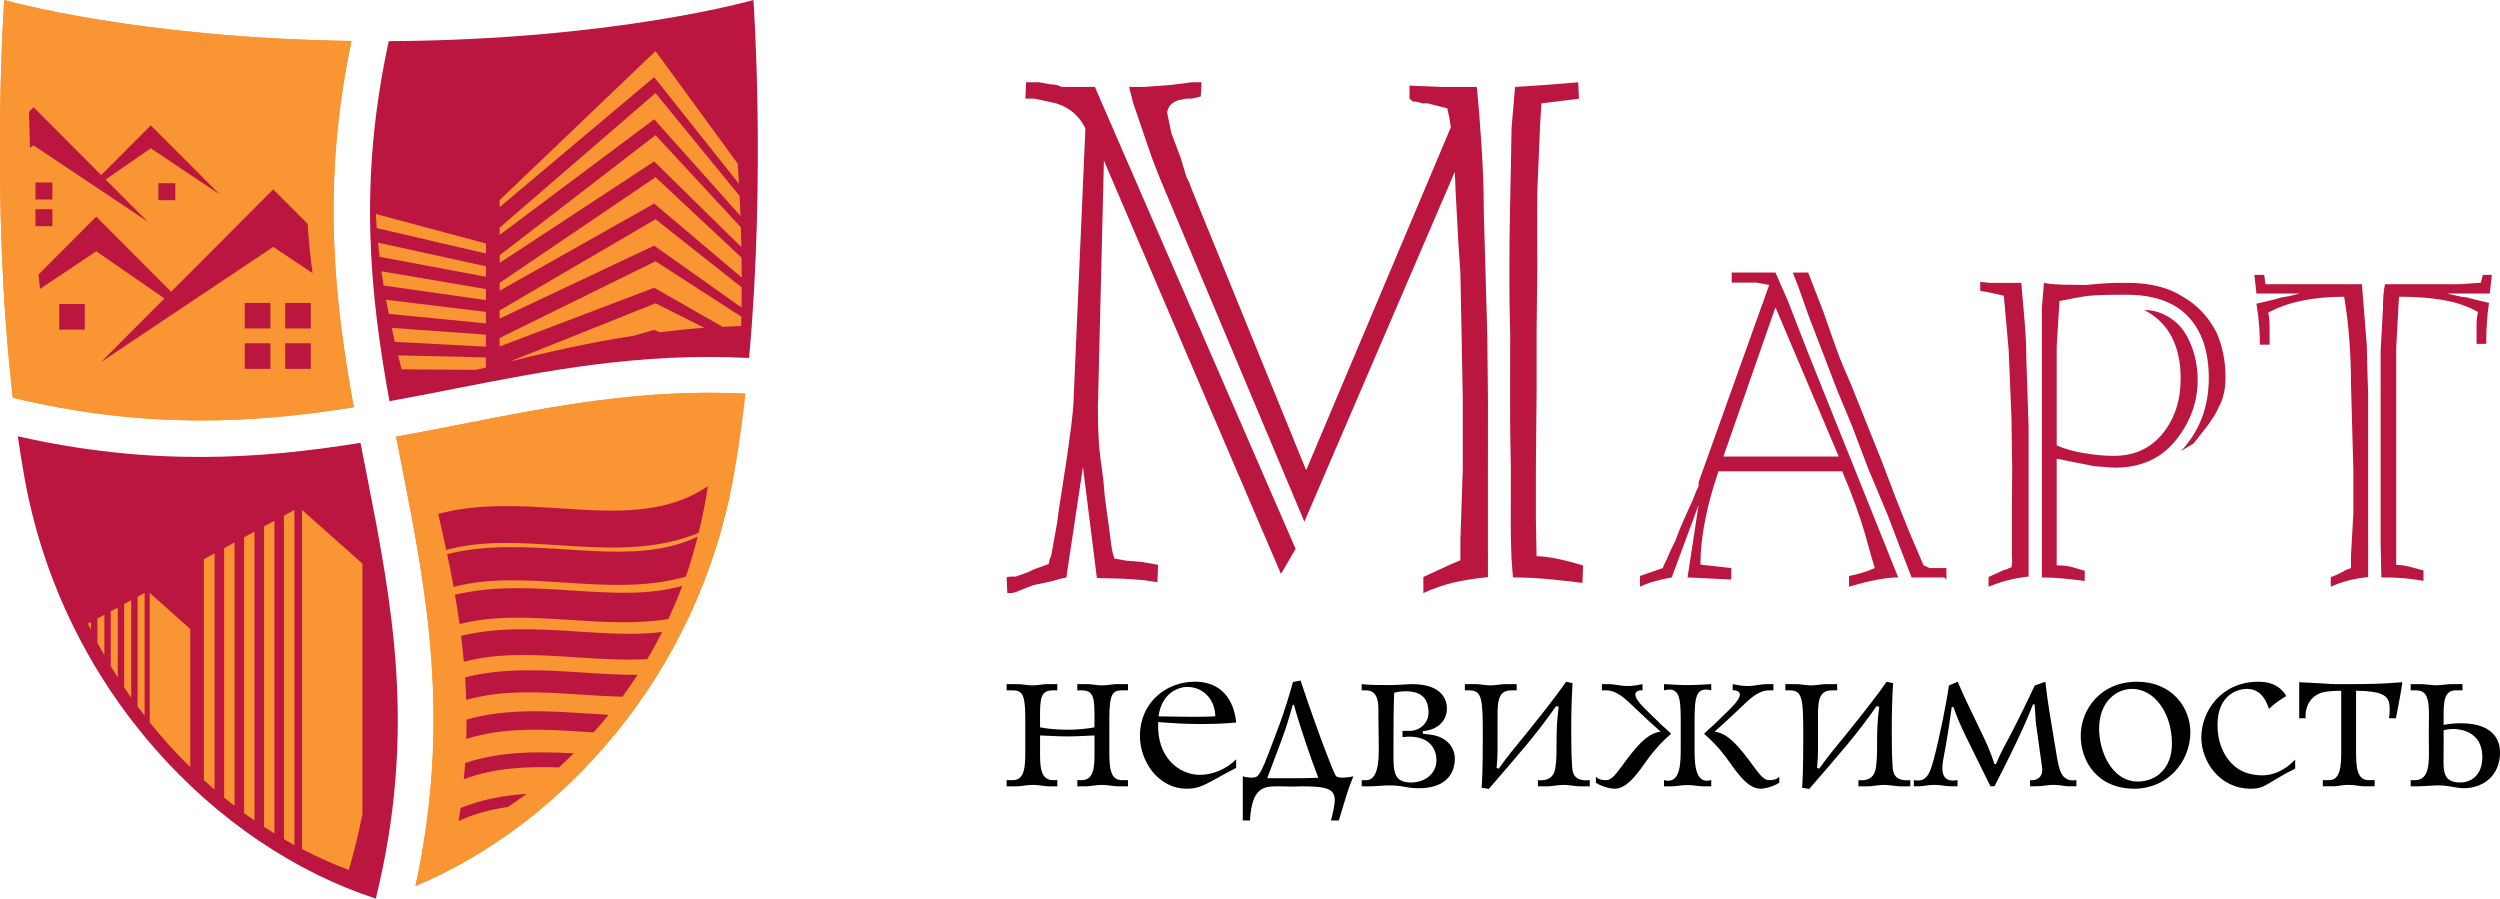
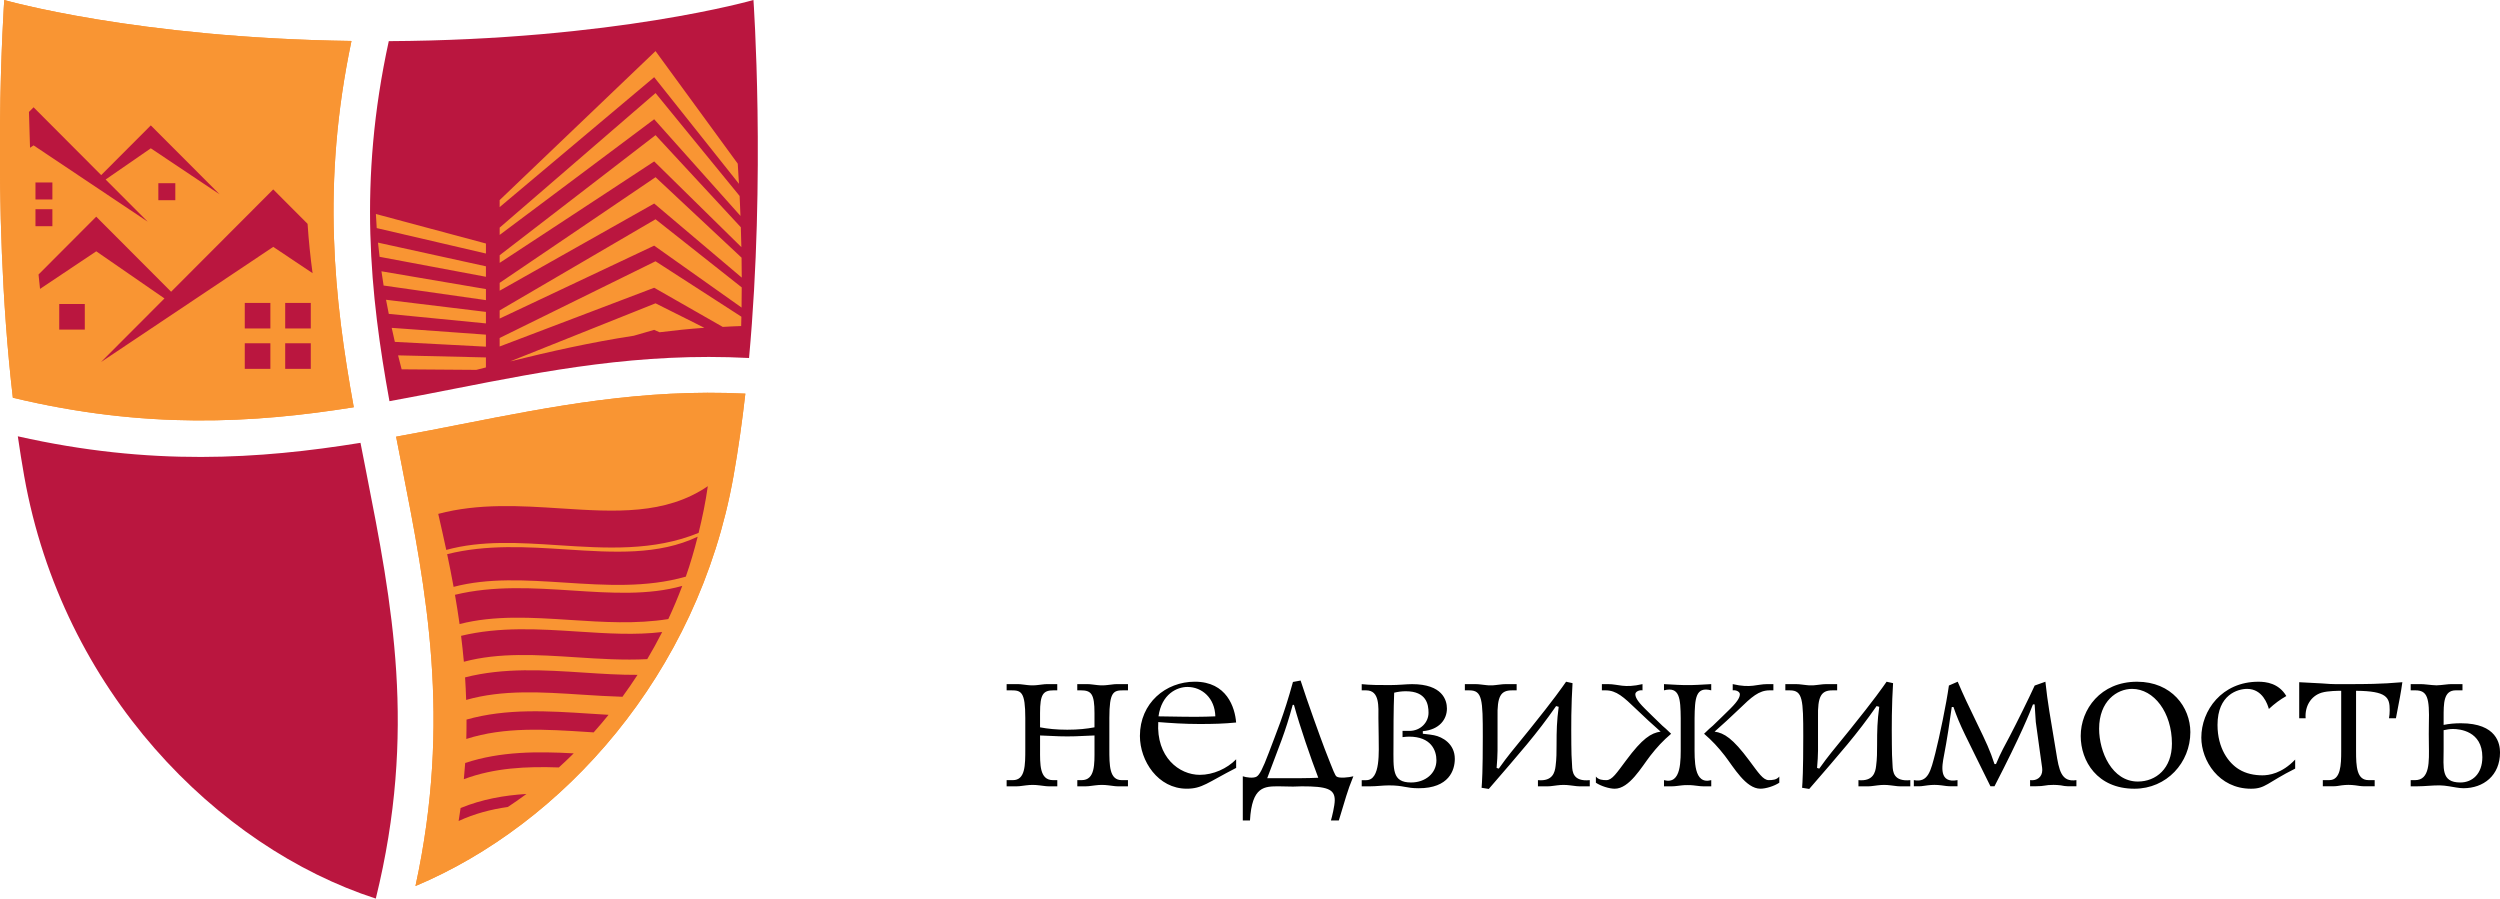
<svg xmlns="http://www.w3.org/2000/svg" width="103.414" height="37.172" viewBox="0 0 103.414 37.172" style="overflow:visible;enable-background:new 0 0 103.414 37.172" xml:space="preserve">
  <g id="Sign">
    <g>
      <path style="fill:#BA163F;" d="M14.912,18.318c-4.182,0.675-8.674,0.972-14.175-0.27c0.081,0.556,0.168,1.108,0.265,1.654     c1.576,8.87,7.975,15.335,14.543,17.469c1.709-6.939,0.678-12.18-0.397-17.649C15.068,19.123,14.989,18.721,14.912,18.318z" />
      <path style="fill:#F99533;" d="M14.634,16.846c-0.813-4.479-1.342-9.233-0.095-15.151C5.62,1.57,0.176,0,0.176,0     s-0.588,8.359,0.355,16.452C6.02,17.769,10.488,17.508,14.634,16.846z" />
      <path style="fill:#F99533;" d="M19.068,17.551c-0.887,0.175-1.779,0.349-2.683,0.513c0.076,0.392,0.152,0.782,0.229,1.169     c1.023,5.204,2.069,10.534,0.572,17.418c6.058-2.543,11.69-8.707,13.155-16.949c0.199-1.12,0.36-2.268,0.491-3.419     C26.587,16.075,22.883,16.801,19.068,17.551z" />
      <path style="fill:#BA163F;" d="M31.167,0c0,0-5.738,1.653-15.085,1.702c-1.273,5.825-0.77,10.496,0.028,14.893     c0.899-0.163,1.788-0.337,2.672-0.511c3.811-0.749,7.692-1.511,12.203-1.275C31.677,7.267,31.167,0,31.167,0z" />
-       <path style="fill:#F99533;" d="M4.581,27.562c0.094,0.157,0.192,0.312,0.291,0.464v-2.895l-0.291,0.156V27.562z M5.136,28.427     c0.097,0.146,0.19,0.296,0.29,0.438v-4.037l-0.29,0.157V28.427z M3.762,26.058v-0.327l-0.125,0.068     C3.677,25.885,3.719,25.972,3.762,26.058z M6.194,29.883c0.527,0.659,1.09,1.277,1.677,1.854v-5.719l-1.677-1.49V29.883z      M5.69,29.219c0.095,0.13,0.193,0.257,0.291,0.383v-5.074L5.69,24.686V29.219z M4.028,26.593     c0.091,0.172,0.193,0.338,0.289,0.506V25.43l-0.289,0.157V26.593z M10.096,33.639c0.142,0.104,0.288,0.195,0.431,0.295V21.989     l-0.431,0.235V33.639z M11.746,34.708c0.145,0.085,0.287,0.175,0.432,0.254V21.095l-0.432,0.234V34.708z M12.496,21.095v14.027     c0.638,0.332,1.284,0.626,1.935,0.864c0.226-0.79,0.411-1.557,0.561-2.305V23.315L12.496,21.095z M8.434,32.268     c0.147,0.134,0.293,0.268,0.443,0.396v-9.776l-0.443,0.241V32.268z M9.272,32.995c0.142,0.117,0.286,0.227,0.431,0.337V22.44     l-0.431,0.233V32.995z M10.922,34.203c0.143,0.093,0.286,0.186,0.43,0.273V21.542l-0.43,0.233V34.203z" />
      <path style="fill:#F99533;" d="M19.068,17.551c-0.887,0.175-1.779,0.349-2.683,0.513c0.076,0.392,0.152,0.782,0.229,1.169     c1.023,5.204,2.069,10.534,0.572,17.418c6.058-2.543,11.69-8.707,13.155-16.949c0.199-1.12,0.36-2.268,0.491-3.419     C26.587,16.075,22.883,16.801,19.068,17.551z" />
      <path style="fill:#F99533;" d="M15.868,11.811l4.233,0.604v-0.457l-4.322-0.736C15.807,11.418,15.836,11.616,15.868,11.811z      M16.333,14.142l3.767,0.198v-0.497l-3.897-0.281C16.245,13.756,16.288,13.95,16.333,14.142z M15.583,9.435l4.518,1.052v-0.414     l-4.552-1.221C15.559,9.047,15.569,9.243,15.583,9.435z M16.082,12.984l4.019,0.394v-0.476L15.968,12.4     C16.004,12.596,16.042,12.791,16.082,12.984z M15.702,10.623l4.399,0.826v-0.433l-4.465-0.98     C15.655,10.234,15.678,10.429,15.702,10.623z M20.668,13.981v0.352l6.392-2.43l2.837,1.62c0.254-0.013,0.503-0.03,0.762-0.036     c0.004-0.129,0.006-0.258,0.009-0.386l-3.552-2.293L20.668,13.981z M30.63,8.931c-0.012-0.278-0.024-0.553-0.035-0.824     l-3.478-4.257l-6.448,5.566v0.302l6.392-4.785L30.63,8.931z M16.614,15.277l3.087,0.023c0.132-0.033,0.266-0.066,0.399-0.101     v-0.414l-3.633-0.085C16.516,14.894,16.563,15.086,16.614,15.277z M30.683,11.483c-0.001-0.277-0.004-0.552-0.008-0.825     L27.117,7.33l-6.448,4.37v0.325l6.392-3.606L30.683,11.483z M30.567,7.603c-0.016-0.284-0.032-0.562-0.05-0.833l-3.401-4.657     l-6.448,6.164v0.29l6.392-5.374L30.567,7.603z M30.667,10.222c-0.006-0.276-0.014-0.551-0.022-0.821l-3.528-3.81l-6.448,4.967     v0.316l6.392-4.197L30.667,10.222z M21.104,14.949c1.65-0.407,3.336-0.789,5.114-1.061l0.842-0.243l0.224,0.099     c0.607-0.075,1.222-0.141,1.852-0.185l-2.02-1.012L21.104,14.949z M20.668,12.84v0.338l6.392-3.017l3.615,2.561     c0.004-0.279,0.006-0.558,0.007-0.834L27.117,9.07L20.668,12.84z" />
      <path style="fill:#F99533;" d="M14.634,16.846c-0.813-4.479-1.342-9.233-0.095-15.151C5.62,1.57,0.176,0,0.176,0     s-0.588,8.359,0.355,16.452C6.02,17.769,10.488,17.508,14.634,16.846z" />
      <path style="fill:#BA163F;" d="M23.909,26.125c-1.606-0.104-3.248-0.208-4.836,0.177c0.044,0.353,0.082,0.711,0.115,1.072     c1.464-0.39,3.028-0.29,4.651-0.184c0.974,0.064,1.961,0.126,2.935,0.076c0.217-0.365,0.423-0.738,0.617-1.122     C26.284,26.278,25.115,26.204,23.909,26.125z M23.675,24.427c-1.612-0.105-3.259-0.21-4.855,0.177     c0.069,0.399,0.133,0.803,0.191,1.211c1.443-0.372,2.984-0.274,4.586-0.17c1.347,0.088,2.719,0.176,4.048-0.037     c0.208-0.445,0.4-0.903,0.577-1.372C26.817,24.631,25.277,24.532,23.675,24.427z M23.441,22.729     c-1.641-0.107-3.318-0.213-4.944,0.195c0.094,0.446,0.184,0.896,0.266,1.352c1.442-0.379,2.985-0.28,4.589-0.177     c1.676,0.109,3.392,0.22,5.017-0.246c0.189-0.537,0.349-1.09,0.491-1.653C27.239,22.972,25.387,22.855,23.441,22.729z      M23.208,21.031c-1.686-0.109-3.409-0.219-5.08,0.226c0.114,0.494,0.225,0.99,0.332,1.491c1.453-0.401,3.021-0.301,4.648-0.194     c1.942,0.127,3.936,0.253,5.79-0.511c0.154-0.628,0.288-1.268,0.38-1.925c0.001-0.002,0.001-0.005,0.001-0.007     C27.524,21.308,25.427,21.175,23.208,21.031z M18.971,33.961c0.659-0.304,1.339-0.482,2.036-0.58     c0.26-0.171,0.516-0.35,0.771-0.538c-0.925,0.056-1.839,0.218-2.725,0.581C19.029,33.601,18.999,33.781,18.971,33.961z      M19.243,31.561c-0.016,0.222-0.035,0.447-0.056,0.671c1.258-0.472,2.592-0.534,3.931-0.486c0.208-0.188,0.412-0.385,0.614-0.583     C22.223,31.08,20.7,31.078,19.243,31.561z M19.298,29.766c0,0.266-0.001,0.531-0.009,0.802c1.582-0.51,3.275-0.402,5.04-0.287     c0.076,0.005,0.153,0.01,0.228,0.015c0.21-0.235,0.416-0.478,0.617-0.727c-0.264-0.015-0.528-0.031-0.795-0.05     C22.687,29.41,20.956,29.296,19.298,29.766z M19.238,28.02c0.02,0.307,0.035,0.619,0.045,0.933     c1.511-0.432,3.123-0.326,4.801-0.217c0.552,0.036,1.108,0.07,1.664,0.087c0.215-0.295,0.423-0.598,0.624-0.907     c-0.724,0.004-1.469-0.044-2.229-0.094C22.512,27.715,20.845,27.61,19.238,28.02z" />
      <path style="fill:#BA163F;" d="M11.797,15.259h1.059V14.2h-1.059V15.259z M12.723,9.259l-1.421-1.424l-4.224,4.233L3.98,8.963     l-2.386,2.392c0.02,0.197,0.041,0.396,0.062,0.596l2.325-1.555l2.822,1.949l-2.626,2.632l7.126-4.765L12.93,11.3     C12.839,10.636,12.77,9.957,12.723,9.259z M10.125,13.588h1.059V12.53h-1.059V13.588z M10.125,15.259h1.059V14.2h-1.059V15.259z      M11.797,13.588h1.059V12.53h-1.059V13.588z M2.167,8.655h-0.7v0.701h0.7V8.655z M2.167,8.25V7.549h-0.7V8.25H2.167z      M4.369,7.426l1.869-1.291l2.846,1.903L6.238,5.187L4.186,7.243L1.389,4.438L1.198,4.63c0.01,0.445,0.024,0.941,0.044,1.482     l0.147-0.099L6.11,9.17L4.369,7.426z M7.252,8.28V7.578H6.55V8.28H7.252z M2.45,13.633h1.058v-1.059H2.45V13.633z" />
    </g>
    <path d="M55.291,32.123c-0.068-0.051-0.109-0.159-0.495-1.148c-0.176-0.463-0.72-1.964-0.996-2.824l-0.316,0.059    c-0.385,1.403-0.681,2.075-0.998,2.925c-0.257,0.681-0.386,0.918-0.504,0.989c-0.128,0.079-0.435,0.038-0.573-0.013v1.829h0.297    c0.079-1.423,0.603-1.413,1.205-1.413c0.198,0,0.386,0.011,0.574,0.011c0.118,0,0.245-0.011,0.365-0.011    c1.036,0,1.363,0.108,1.363,0.573c0,0.227-0.119,0.711-0.159,0.84h0.327c0.287-0.919,0.326-1.155,0.602-1.829    C55.806,32.161,55.39,32.202,55.291,32.123z M53.809,32.19c-0.306,0-0.611,0-0.918,0h-0.472c0.521-1.402,0.729-1.838,1.055-3.033    h0.051c0.255,0.929,0.69,2.185,1.006,3.015C54.292,32.181,54.046,32.19,53.809,32.19z M88.401,28.2    c-1.512,0-2.331,1.146-2.331,2.243c0,1.037,0.682,2.183,2.223,2.183c1.333,0,2.312-1.079,2.312-2.342    C90.604,29.255,89.834,28.2,88.401,28.2z M88.432,32.329c-1.068,0-1.601-1.234-1.601-2.184c0-1.146,0.741-1.649,1.362-1.649    c0.91,0,1.65,0.979,1.65,2.263C89.844,31.785,89.191,32.329,88.432,32.329z M59.32,30.414c-0.108-0.021-0.188-0.032-0.464-0.062    v-0.107c0.692-0.061,0.997-0.494,0.997-0.938c0-0.346-0.187-1.007-1.442-1.007c-0.236,0-0.543,0.039-0.917,0.039    c-0.445,0-0.812,0-1.166-0.039v0.257h0.187c0.564,0,0.504,0.681,0.504,1.155c0,0.246,0.011,0.504,0.011,0.759    c0,0.614,0.089,1.801-0.515,1.801h-0.187v0.255h0.346c0.266,0,0.523-0.039,0.78-0.039c0.622,0,0.69,0.118,1.233,0.118    c1.255,0,1.492-0.751,1.492-1.215C60.18,30.767,59.667,30.482,59.32,30.414z M58.372,32.368c-0.8,0-0.73-0.544-0.73-1.512    c0-0.572,0-1.52,0.029-2.202c0.158-0.039,0.315-0.06,0.483-0.06c0.851,0,0.938,0.544,0.938,0.889c0,0.404-0.336,0.751-0.789,0.751    h-0.286v0.258c0.088-0.01,0.177-0.021,0.267-0.021c0.918,0,1.135,0.572,1.135,0.979C59.419,31.993,58.956,32.368,58.372,32.368z     M95.108,28.22v1.491h0.266c-0.038-0.484,0.209-0.92,0.662-1.058c0.258-0.078,0.711-0.078,0.809-0.078v2.498    c0,0.563-0.018,1.197-0.491,1.197h-0.269v0.255h0.436c0.117,0,0.227-0.02,0.345-0.039c0.09-0.011,0.188-0.019,0.277-0.019    c0.099,0,0.197,0.008,0.287,0.019c0.129,0.02,0.246,0.039,0.375,0.039h0.425v-0.255h-0.257c-0.485,0-0.513-0.564-0.513-1.197    v-2.498c1.283,0.01,1.391,0.276,1.391,0.8c0,0.117-0.009,0.226-0.029,0.336h0.287c0.148-0.771,0.207-1.058,0.266-1.491    c-0.888,0.079-1.581,0.079-2.213,0.079C95.947,28.299,96.966,28.308,95.108,28.22z M51.133,29.887    c-0.049-0.622-0.385-1.688-1.708-1.688c-1.205,0-2.272,0.88-2.272,2.243c0,1.037,0.75,2.183,1.936,2.183    c0.642,0,0.85-0.248,2.045-0.86v-0.356c-0.376,0.385-0.949,0.643-1.502,0.643c-0.858,0-1.807-0.731-1.72-2.183    c0.515,0.041,1.078,0.08,1.701,0.08C50.175,29.949,50.628,29.937,51.133,29.887z M47.922,29.632    c0.129-0.93,0.771-1.216,1.196-1.216c0.611,0,1.136,0.466,1.155,1.216c-0.256,0.01-0.523,0.019-0.781,0.019    C49.275,29.651,48.92,29.651,47.922,29.632z M45.798,28.338c-0.068,0.011-0.138,0.011-0.208,0.011c-0.069,0-0.138,0-0.207-0.011    c-0.128-0.01-0.267-0.039-0.396-0.039h-0.425v0.257h0.149c0.434,0,0.563,0.156,0.563,0.937v0.593    c-0.315,0.06-0.671,0.099-1.126,0.099s-0.81-0.039-1.126-0.099v-0.593c0-0.78,0.129-0.937,0.563-0.937h0.149v-0.257H43.31    c-0.13,0-0.267,0.029-0.395,0.039c-0.07,0.011-0.139,0.011-0.208,0.011c-0.069,0-0.138,0-0.208-0.011    c-0.126-0.01-0.266-0.039-0.394-0.039H41.64v0.257h0.188c0.415,0,0.584,0.059,0.584,1.144v1.274c0,0.691,0,1.297-0.515,1.297    H41.64v0.255h0.436c0.118,0,0.246-0.029,0.365-0.039c0.088-0.011,0.188-0.019,0.276-0.019c0.089,0,0.189,0.008,0.277,0.019    c0.128,0.01,0.247,0.039,0.376,0.039h0.366v-0.255h-0.178c-0.564,0-0.535-0.673-0.535-1.275v-0.573    c0.761,0.039,0.999,0.039,1.126,0.039c0.13,0,0.366,0,1.126-0.039v0.573c0,0.603,0.03,1.275-0.532,1.275h-0.179v0.255h0.366    c0.128,0,0.248-0.029,0.375-0.039c0.089-0.011,0.188-0.019,0.277-0.019c0.088,0,0.188,0.008,0.277,0.019    c0.117,0.01,0.247,0.039,0.365,0.039h0.435v-0.255h-0.256c-0.514,0-0.514-0.605-0.514-1.297V29.7c0-1.085,0.168-1.144,0.583-1.144    h0.188v-0.257h-0.465C46.066,28.299,45.927,28.329,45.798,28.338z M65.03,31.666c-0.021-0.306-0.031-0.581-0.031-0.867    c-0.008-0.396,0-0.802,0-1.206c0.011-0.524,0.021-0.859,0.05-1.334L64.782,28.2c-0.167,0.238-0.484,0.701-1.511,1.976    c-0.79,0.977-0.851,1.027-1.273,1.618l-0.09-0.028c0.051-0.582,0.039-0.83,0.039-1.432c0-0.218,0-0.435,0-0.652    c-0.02-0.879,0.129-1.125,0.594-1.125h0.196v-0.257h-0.473c-0.14,0-0.267,0.029-0.406,0.039c-0.069,0.011-0.128,0.011-0.198,0.011    c-0.068,0-0.128,0-0.196-0.011c-0.139-0.01-0.267-0.039-0.406-0.039h-0.463v0.257h0.188c0.535,0,0.554,0.385,0.554,1.905    c0,1.452-0.031,1.897-0.05,2.125l0.297,0.048c1.293-1.501,1.975-2.263,2.785-3.428l0.107,0.03    c-0.079,0.594-0.088,0.988-0.088,1.58c0,0.287,0,0.564-0.04,0.871c-0.03,0.255-0.117,0.641-0.73,0.583v0.255h0.425    c0.119,0,0.247-0.029,0.365-0.039c0.089-0.011,0.178-0.019,0.267-0.019c0.099,0,0.188,0.008,0.276,0.019    c0.128,0.01,0.246,0.039,0.376,0.039h0.435v-0.255C65.069,32.339,65.039,31.924,65.03,31.666z M78.287,31.666    c-0.021-0.306-0.029-0.581-0.029-0.867c-0.01-0.396,0-0.802,0-1.206c0.009-0.524,0.021-0.859,0.05-1.334L78.04,28.2    c-0.167,0.238-0.484,0.701-1.511,1.976c-0.791,0.977-0.85,1.027-1.274,1.618l-0.091-0.028c0.053-0.582,0.039-0.83,0.039-1.432    c0-0.218,0-0.435,0-0.652c-0.019-0.879,0.13-1.125,0.595-1.125h0.197v-0.257h-0.473c-0.14,0-0.268,0.029-0.406,0.039    c-0.068,0.011-0.129,0.011-0.196,0.011c-0.071,0-0.13,0-0.199-0.011c-0.139-0.01-0.267-0.039-0.404-0.039h-0.465v0.257h0.187    c0.535,0,0.554,0.385,0.554,1.905c0,1.452-0.03,1.897-0.048,2.125l0.295,0.048c1.296-1.501,1.977-2.263,2.786-3.428l0.11,0.03    c-0.081,0.594-0.089,0.988-0.089,1.58c0,0.287,0,0.564-0.041,0.871c-0.029,0.255-0.119,0.641-0.73,0.583v0.255h0.424    c0.119,0,0.248-0.029,0.366-0.039c0.089-0.011,0.179-0.019,0.268-0.019c0.098,0,0.187,0.008,0.275,0.019    c0.13,0.01,0.247,0.039,0.376,0.039h0.436v-0.255C78.327,32.339,78.298,31.924,78.287,31.666z M85.053,31.114    c-0.257-1.552-0.346-2.007-0.444-2.914l-0.443,0.158c-0.228,0.504-0.742,1.541-1.02,2.073c-0.206,0.396-0.374,0.673-0.581,1.176    h-0.061c-0.187-0.573-0.346-0.908-0.72-1.679c-0.366-0.751-0.563-1.166-0.802-1.729l-0.364,0.158    c-0.108,0.771-0.386,2.104-0.563,2.804c-0.187,0.713-0.286,1.229-0.888,1.109v0.255h0.228c0.118,0,0.228-0.029,0.345-0.039    c0.088-0.011,0.188-0.019,0.276-0.019c0.1,0,0.198,0.008,0.286,0.019c0.138,0.02,0.266,0.039,0.406,0.039h0.266v-0.255    c-0.779,0.148-0.643-0.583-0.563-1.001c0.118-0.602,0.257-1.51,0.325-2.023h0.07c0.277,0.801,0.483,1.146,1.53,3.279h0.167    c1.098-2.124,1.481-3.091,1.592-3.388h0.069l0.048,0.73l0.169,1.226c0.068,0.533,0.099,0.642,0.099,0.76    c0,0.285-0.218,0.456-0.504,0.417v0.255h0.208c0.424,0,0.395-0.058,0.761-0.058c0.099,0,0.197,0.008,0.296,0.019    c0.099,0.02,0.207,0.039,0.306,0.039h0.345v-0.255C85.26,32.368,85.171,31.854,85.053,31.114z M92.617,31.824    c-0.422-0.256-0.888-0.859-0.888-1.837c0-1.254,0.84-1.491,1.225-1.491c0.644,0,0.85,0.652,0.899,0.831    c0.236-0.22,0.474-0.396,0.722-0.535c-0.315-0.533-0.84-0.592-1.156-0.592c-1.51,0-2.36,1.186-2.36,2.312    c0,0.947,0.721,2.114,2.054,2.114c0.603,0,0.662-0.248,1.828-0.832v-0.374c-0.555,0.584-1.097,0.652-1.354,0.652    C93.251,32.072,92.905,32.003,92.617,31.824z M68.763,30.018c-0.335-0.318-0.474-0.465-0.72-0.703    c-0.357-0.354-0.396-0.503-0.396-0.603c0-0.087,0.137-0.177,0.296-0.156v-0.257c-0.762,0.177-0.998,0-1.423,0h-0.257v0.257h0.149    c0.452,0,0.75,0.276,1.283,0.789c0.315,0.306,0.682,0.642,0.998,0.919c-0.396,0.058-0.751,0.276-1.431,1.194    c-0.387,0.516-0.574,0.813-0.813,0.813c-0.147,0-0.326-0.011-0.434-0.148v0.255c0.207,0.139,0.553,0.248,0.78,0.248    c0.602,0,1.105-0.89,1.471-1.364c0.277-0.355,0.524-0.622,0.861-0.909C68.91,30.145,68.891,30.125,68.763,30.018z M70.097,30.798    c0-0.367,0-0.732,0-1.087c0.011-0.819,0.04-1.324,0.689-1.155v-0.257c-0.542,0.029-0.67,0.039-0.798,0.039    c-0.118,0-0.236,0-0.355,0c-0.13,0-0.257-0.01-0.801-0.039v0.257c0.652-0.169,0.683,0.336,0.692,1.155c0,0.354,0,0.72,0,1.087    c0,0.66,0.039,1.67-0.692,1.473v0.255h0.346c0.129,0,0.268-0.029,0.396-0.039c0.078-0.011,0.158-0.011,0.236-0.011    c0.079,0,0.158,0,0.237,0.011c0.128,0.01,0.268,0.039,0.394,0.039h0.346v-0.255C70.057,32.468,70.097,31.458,70.097,30.798z     M72.358,31.458c-0.682-0.918-1.037-1.137-1.433-1.194c0.316-0.277,0.682-0.613,1-0.919c0.53-0.513,0.827-0.789,1.283-0.789h0.149    v-0.257h-0.257c-0.428,0-0.664,0.177-1.425,0v0.257c0.159-0.021,0.295,0.069,0.295,0.156c0,0.1-0.037,0.248-0.394,0.603    c-0.248,0.238-0.385,0.385-0.722,0.703c-0.128,0.106-0.147,0.127-0.364,0.334c0.334,0.287,0.581,0.554,0.858,0.909    c0.366,0.475,0.869,1.364,1.473,1.364c0.229,0,0.573-0.109,0.781-0.248v-0.255c-0.109,0.138-0.287,0.148-0.435,0.148    C72.932,32.271,72.743,31.974,72.358,31.458z M101.795,29.918c-0.238,0-0.475,0.019-0.713,0.068V29.69    c0-0.592-0.009-1.134,0.505-1.134h0.275v-0.257H101.4c-0.148,0-0.286,0.029-0.437,0.039c-0.059,0-0.118,0.011-0.176,0.011    c-0.06,0-0.119-0.011-0.18-0.011c-0.157-0.01-0.315-0.039-0.475-0.039H99.72v0.257h0.188c0.505,0,0.594,0.306,0.564,1.381    c-0.01,0.278,0,0.574,0,0.851c0.009,0.713,0.049,1.483-0.573,1.483H99.72v0.255h0.287c0.297,0,0.563-0.039,0.908-0.039    c0.13,0,0.268,0.02,0.396,0.039c0.198,0.029,0.396,0.079,0.593,0.079c0.819,0,1.511-0.521,1.511-1.482    C103.414,30.788,103.296,29.918,101.795,29.918z M101.775,32.368c-0.812,0-0.693-0.592-0.693-1.382v-0.781    c0.13-0.029,0.257-0.05,0.387-0.05c0.267,0,1.215,0.079,1.215,1.165C102.684,32.012,102.269,32.368,101.775,32.368z" />
-     <path style="fill:#BA163F;" d="M63.533,21.496v-2.233l0.029-2.979v-2.546l0.029-2.69l-0.004-1.549l0.004-1.567l0.114-2.729    l0.056-0.928l1.553-0.191l-0.029-0.68l-1.378,0.111l-1.236,0.082l-0.145,1.697l-0.027,1.582l-0.028,1.35L62.442,9.95l-0.005,1.484    l0.005,1.094l0.028,1.293l-0.003,2.612l0.003,1.351l0.028,1.584l-0.004,2.128l0.004,0.721l0.027,0.891l0.059,0.777    c0.498,0,1.039,0.027,1.623,0.086c0.582,0.057,1.001,0.104,1.25,0.143l0.028-0.728c-0.861-0.253-1.504-0.378-1.924-0.378    L63.533,21.496z M61.551,16.646l-0.028-2.78l-0.145-5.079c0-0.918-0.034-1.872-0.102-2.866c-0.066-0.995-0.128-1.77-0.187-2.325    h-0.66h-0.776l-1.349-0.054V4.08l0.144,0.123h0.116l0.289,0.072h0.204l0.809,0.205l0.087,0.382l0.06,0.407l-5.983,14.182    L49.311,7.867l-0.118-0.319l-0.118-0.235l-0.236-0.785l-0.383-1.02l-0.178-0.846c0.038-0.271,0.203-0.446,0.494-0.523l0.289-0.06    h0.232l0.377-0.087l0.033-0.589h-0.404l-0.894,0.114l-1.068,0.078h-0.344h-0.289l0.175,0.679l0.347,1.016l0.407,1.192l0.348,0.9    l5.975,14.197L60.18,7.104l0.03,0.773l0.113,2.117l0.087,1.29l0.098,5.15v2.995l-0.098,2.912v0.46v0.375l-0.141,0.058    l-0.398,0.173l-0.992,0.461v0.664c0.421-0.193,0.832-0.337,1.234-0.431c0.401-0.096,0.882-0.173,1.438-0.229l-0.003-1.438v-2.774    L61.551,16.646z M43.911,3.596c-0.117-0.073-0.279-0.111-0.489-0.111l-0.432-0.081H42.76h-0.316L42.416,4.08h0.375l0.895,0.195    c0.559,0.172,0.962,0.519,1.212,1.041l-0.483,11.074c0,0.29-0.044,0.767-0.129,1.432c-0.086,0.666-0.207,1.479-0.358,2.443    l-0.115,0.724l-0.084,0.634L43.5,22.896l-0.029,0.115l-0.057,0.146l-0.03,0.172l-0.315,0.115l-0.256,0.089l-0.315,0.145    l-0.484,0.174H41.87h-0.086l-0.144,0.026l0.029,0.651h0.115h0.086l0.115-0.027l0.747-0.294l0.802-0.171l0.287-0.087l0.288-0.059    l0.688-4.576l0.576,4.596l1.15,0.029L47.328,24l0.547,0.085l0.028-0.721l-0.657-0.116l-0.288-0.027l-0.372-0.029l-0.486-0.088    c-0.056-0.132-0.105-0.345-0.143-0.632l-0.084-0.666l-0.087-0.632L45.7,20.538l-0.057-0.663l-0.085-0.635    c-0.058-0.383-0.096-0.771-0.116-1.167c-0.019-0.391-0.027-0.802-0.027-1.226l0.249-10.203l7.324,17.097l0.605-1.037L45.29,3.596    H43.911z M74.449,13.713l-0.49-1.264l-0.516-1.176h-0.316h-0.576h-0.575h-0.344v0.418h0.288h0.4h0.346l0.518,0.096l-2.92,8.16    v0.171l-0.084,0.167l-0.171,0.428l-0.286,0.625l-0.257,0.595l-0.173,0.457l-0.142,0.284l-0.114,0.254l-0.113,0.256l-0.086,0.17    l-0.058,0.145l-0.94,0.327v0.446c0.304-0.155,0.741-0.283,1.312-0.386l1.112-3.001l-0.458,3.001l1.808,0.086v-0.474l-1.274-0.143    c0-0.549,0.061-1.149,0.186-1.802c0.125-0.651,0.312-1.338,0.559-2.057h5.118c0.208,0.493,0.392,0.95,0.546,1.375    c0.152,0.427,0.275,0.8,0.371,1.121l0.287,1.023l0.145,0.482c-0.225,0.1-0.431,0.172-0.617,0.224    c-0.186,0.048-0.336,0.084-0.447,0.104v0.446c0.856-0.258,1.535-0.386,2.032-0.386l-3.725-9.282L74.449,13.713z M71.29,18.884    l2.153-6.174l2.617,6.174H71.29z M90.301,12.277c-0.595-0.385-1.361-0.577-2.3-0.577h-0.318c-0.363,0-0.834,0.03-1.408,0.088    c-0.269,0-0.585-0.005-0.95-0.014c-0.363-0.011-0.622-0.035-0.775-0.074l-0.087,1.031v1.75V16.4v1.452v1.591v0.809v0.956v1.259    v0.644v0.776c0.286,0,0.582,0.013,0.886,0.043c0.305,0.028,0.602,0.062,0.887,0.1v-0.419c-0.357-0.111-0.599-0.178-0.722-0.195    c-0.124-0.021-0.269-0.03-0.438-0.03v-2.177V19.43v-0.459l0.688,0.143l0.891,0.172l0.833,0.059c1.073,0,1.91-0.379,2.515-1.134    c0.604-0.757,0.904-1.586,0.904-2.486c0-0.536-0.096-1.034-0.287-1.495c-0.192-0.461-0.44-0.796-0.746-1.006    c-0.365-0.268-0.759-0.402-1.178-0.402c1.005,0.519,1.508,1.467,1.508,2.844c0,0.902-0.249,1.659-0.749,2.273    c-0.499,0.61-1.172,0.918-2.016,0.918c-0.365,0-0.771-0.035-1.211-0.109c-0.442-0.072-0.826-0.179-1.152-0.324v-0.244v-0.326    v-0.726v-0.9v-0.958v-0.929l0.115-1.889c0.558-0.114,0.965-0.188,1.226-0.216c0.261-0.03,0.774-0.044,1.545-0.044    c1.136,0,1.986,0.302,2.555,0.904c0.567,0.604,0.851,1.452,0.851,2.544c0,1.19-0.383,2.196-1.149,3.02l0.518-0.316l0.547-0.69    c0.286-0.403,0.449-0.671,0.488-0.806c0.189-0.326,0.286-0.737,0.286-1.236c0-0.688-0.126-1.312-0.374-1.868    C91.355,13.11,90.896,12.621,90.301,12.277z M83.758,13.396c-0.04-0.498-0.088-1.063-0.146-1.696h-0.38h-0.469h-0.469l-0.38-0.039    v0.372l0.171,0.027l0.144,0.028l0.145,0.03l0.516,0.115l0.201,2.264l0.115,2.781l0.03,2.121l-0.013,1.807v0.872v0.868l0.013,0.287    l-0.03,0.233l-0.086,0.028l-0.113,0.058l-0.117,0.027l-0.632,0.289v0.401c0.533-0.22,1.084-0.361,1.656-0.42v-0.422v-0.482v-1.579    v-0.903v-0.921v-1.867l-0.097-2.931C83.816,14.345,83.798,13.894,83.758,13.396z M80.098,23.498h-0.279l-0.252-0.116l-0.586-1.375    l-0.528-1.317l-0.612-1.615l-0.678-1.688l-0.61-1.522c-0.231-0.516-0.413-0.955-0.547-1.319c-0.191-0.536-0.386-1.081-0.577-1.635    l-0.345-0.893l-0.288-0.743H74.16l0.234,0.599l0.233,0.66l0.217,0.605l1.156,3.015l0.606,1.453l0.658,1.738l0.382,0.914    l0.443,1.059l0.354,0.927l0.286,0.749l0.347,0.893h0.746h0.231h0.231h0.142l0.089,0.086v-0.474h-0.112H80.098z M103.077,11.369    h-0.371l-0.087,0.327l-0.861,0.06h-0.86H98.66c-0.059,0.229-0.087,0.567-0.087,1.007l-0.097,1.754v1.955v1.38v1.588v0.779v0.983    v0.631v0.636l0.03,1.416c0.297,0,0.582,0.009,0.857,0.027c0.276,0.02,0.57,0.059,0.886,0.115v-0.43    c-0.212-0.056-0.408-0.111-0.593-0.16c-0.183-0.047-0.361-0.069-0.535-0.069v-0.897v-0.608V21.14v-1.804v-1.484v-0.741v-0.87    v-1.883l0.115-2.084c0.714,0,1.335,0.047,1.865,0.143c0.528,0.095,0.996,0.259,1.402,0.49c-0.04,0.17-0.059,0.347-0.059,0.529    s0,0.444,0,0.789h0.401c0-0.668,0.04-1.233,0.114-1.694l-0.716-0.173l-0.202-0.057l-0.23-0.027l-0.199-0.044l-0.201-0.044    l-0.202-0.043h1.781L103.077,11.369z M97.904,14.289l-0.202-2.533h-2.254h-1.734l-0.057-0.387h-0.403l0.085,0.774h1.782    l-0.203,0.051l-0.2,0.051l-0.344,0.057l-0.289,0.085l-0.746,0.174c0.058,0.347,0.095,0.661,0.114,0.947    c0.02,0.287,0.029,0.537,0.029,0.748h0.402c0-0.251,0-0.494,0-0.734c0-0.237-0.019-0.435-0.058-0.588    c0.799-0.44,1.846-0.659,3.14-0.659c0.189,1.108,0.284,2.313,0.284,3.613l0.098,3.562v1.78l-0.098,1.749v0.259v0.23v0.028    l-0.145,0.058l-0.086,0.027l-0.087,0.06l-0.174,0.086l-0.173,0.084l-0.172,0.061v0.4c0.457-0.21,0.973-0.345,1.546-0.401v-0.834    v-0.833v-0.833v-1.811v-1.386v-1.008v-0.86l-0.029-0.922L97.904,14.289z" />
  </g>
</svg>